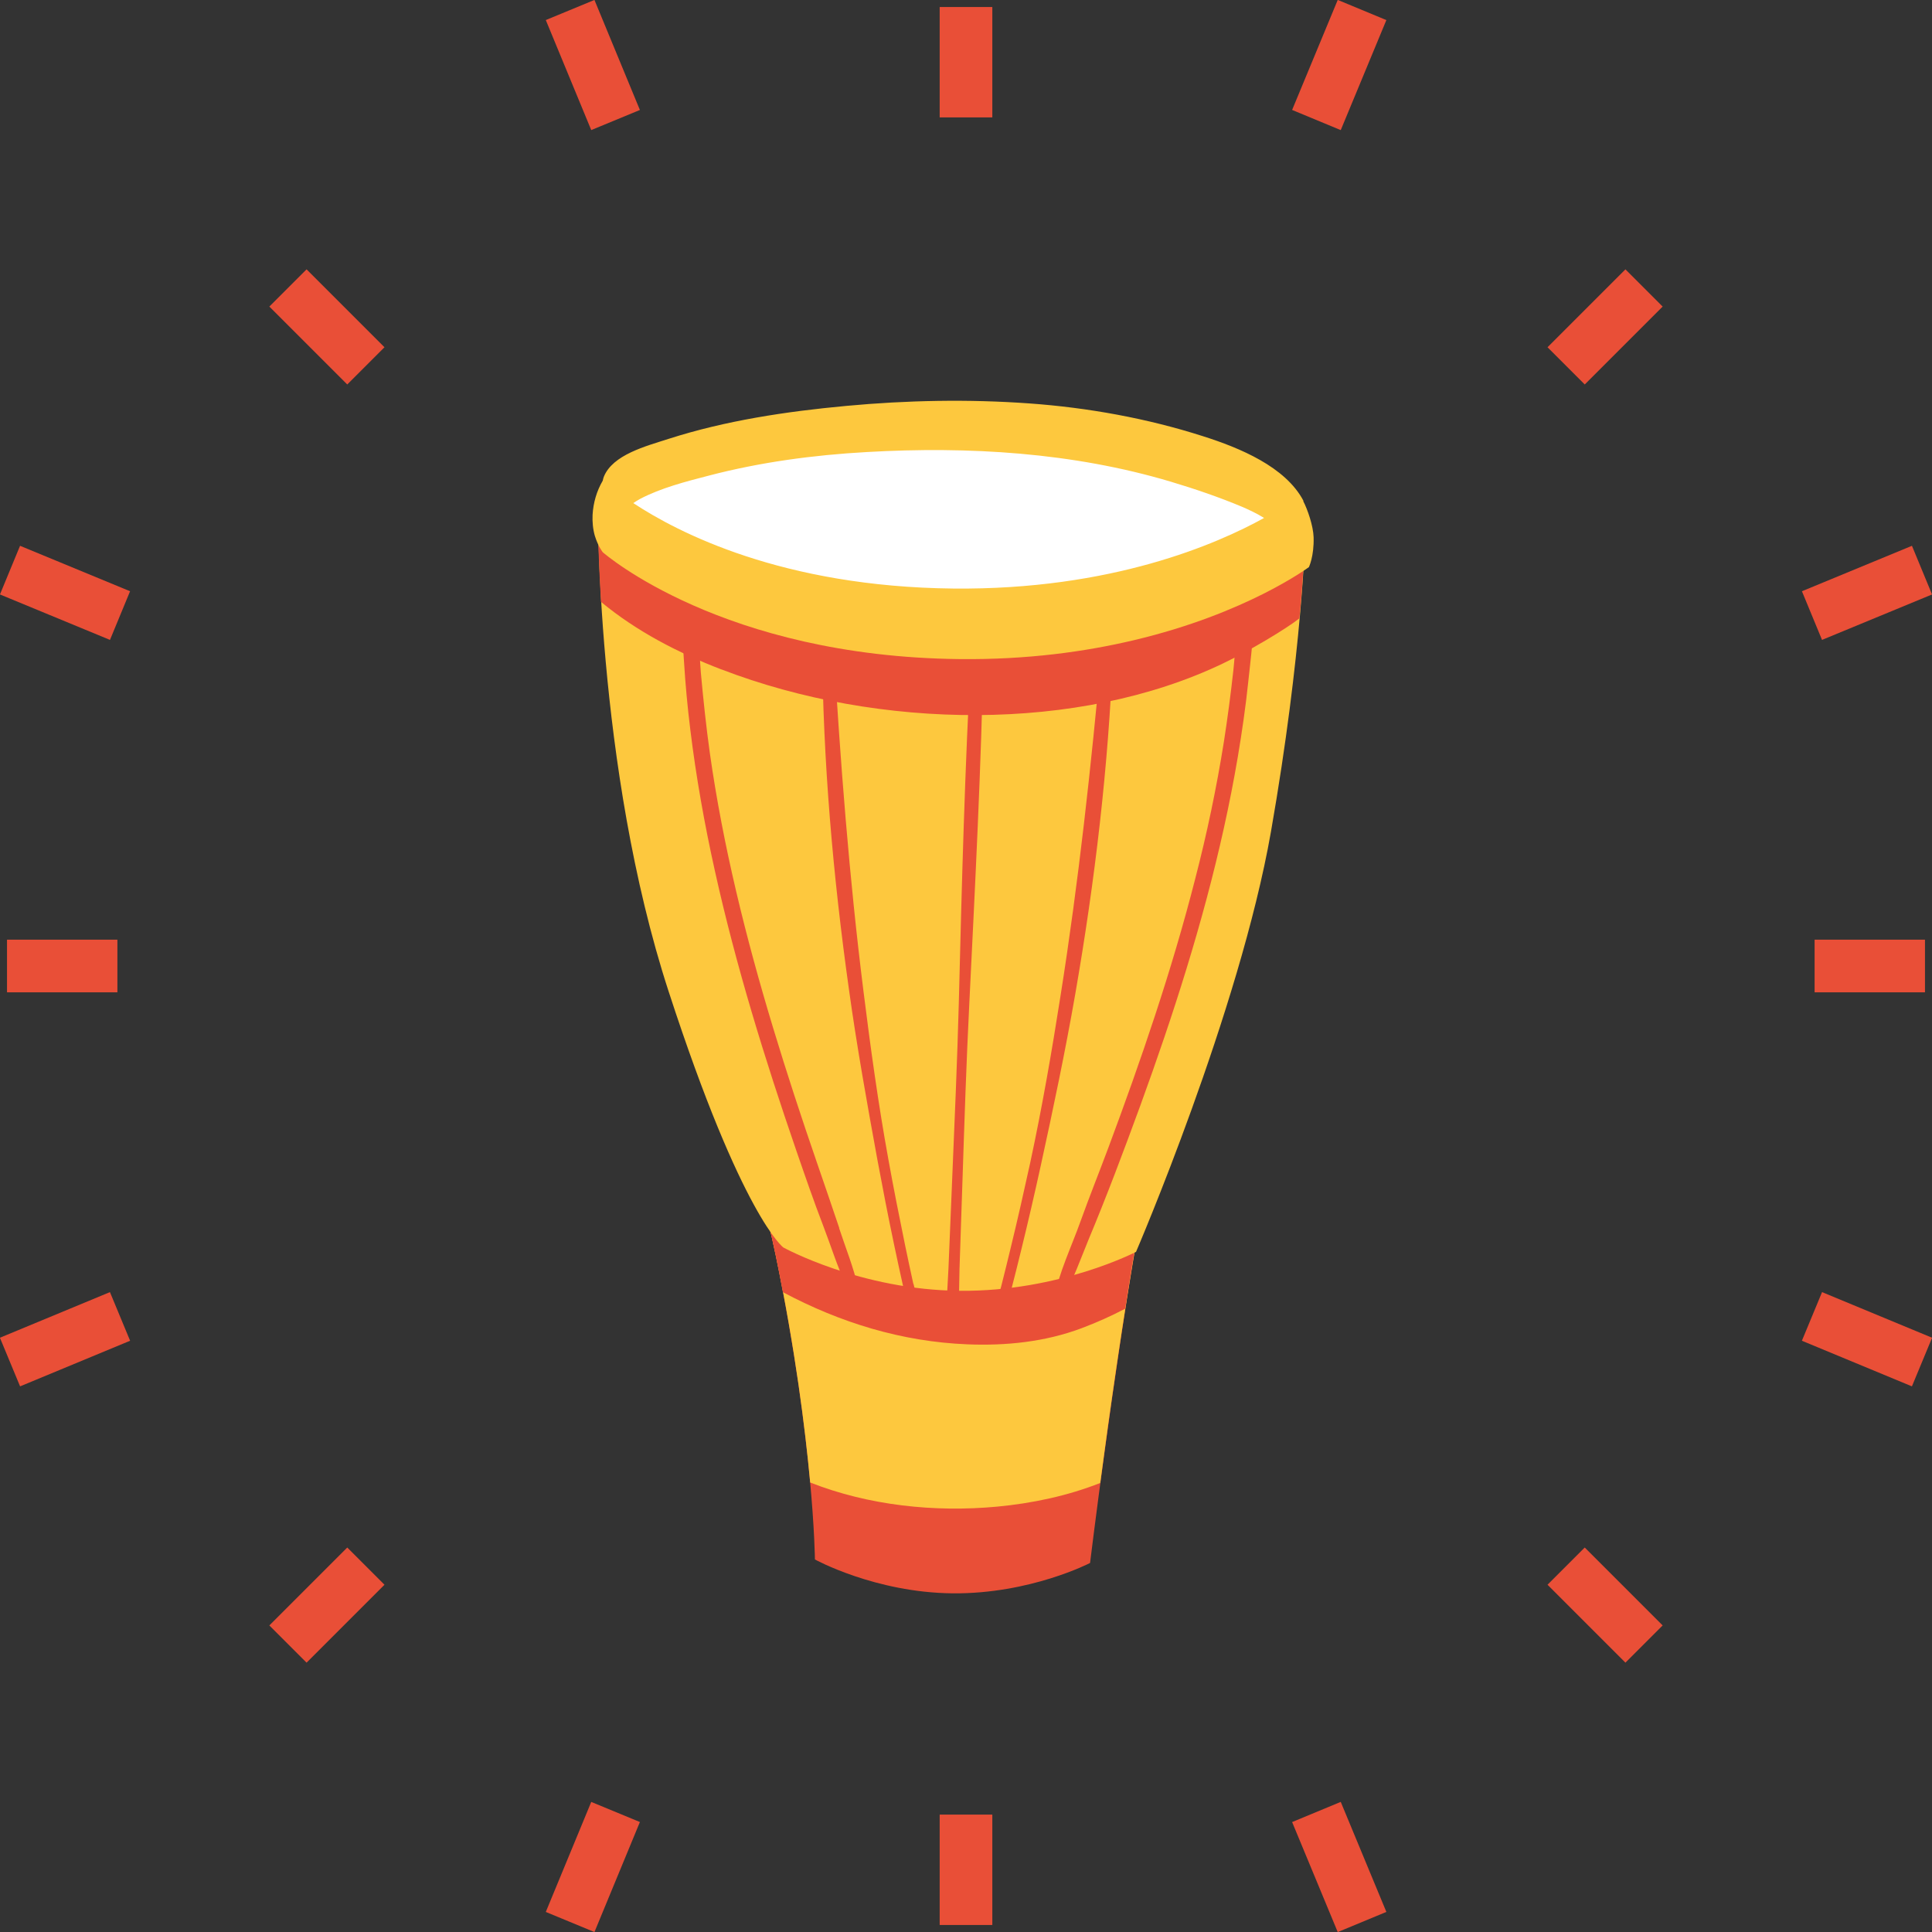
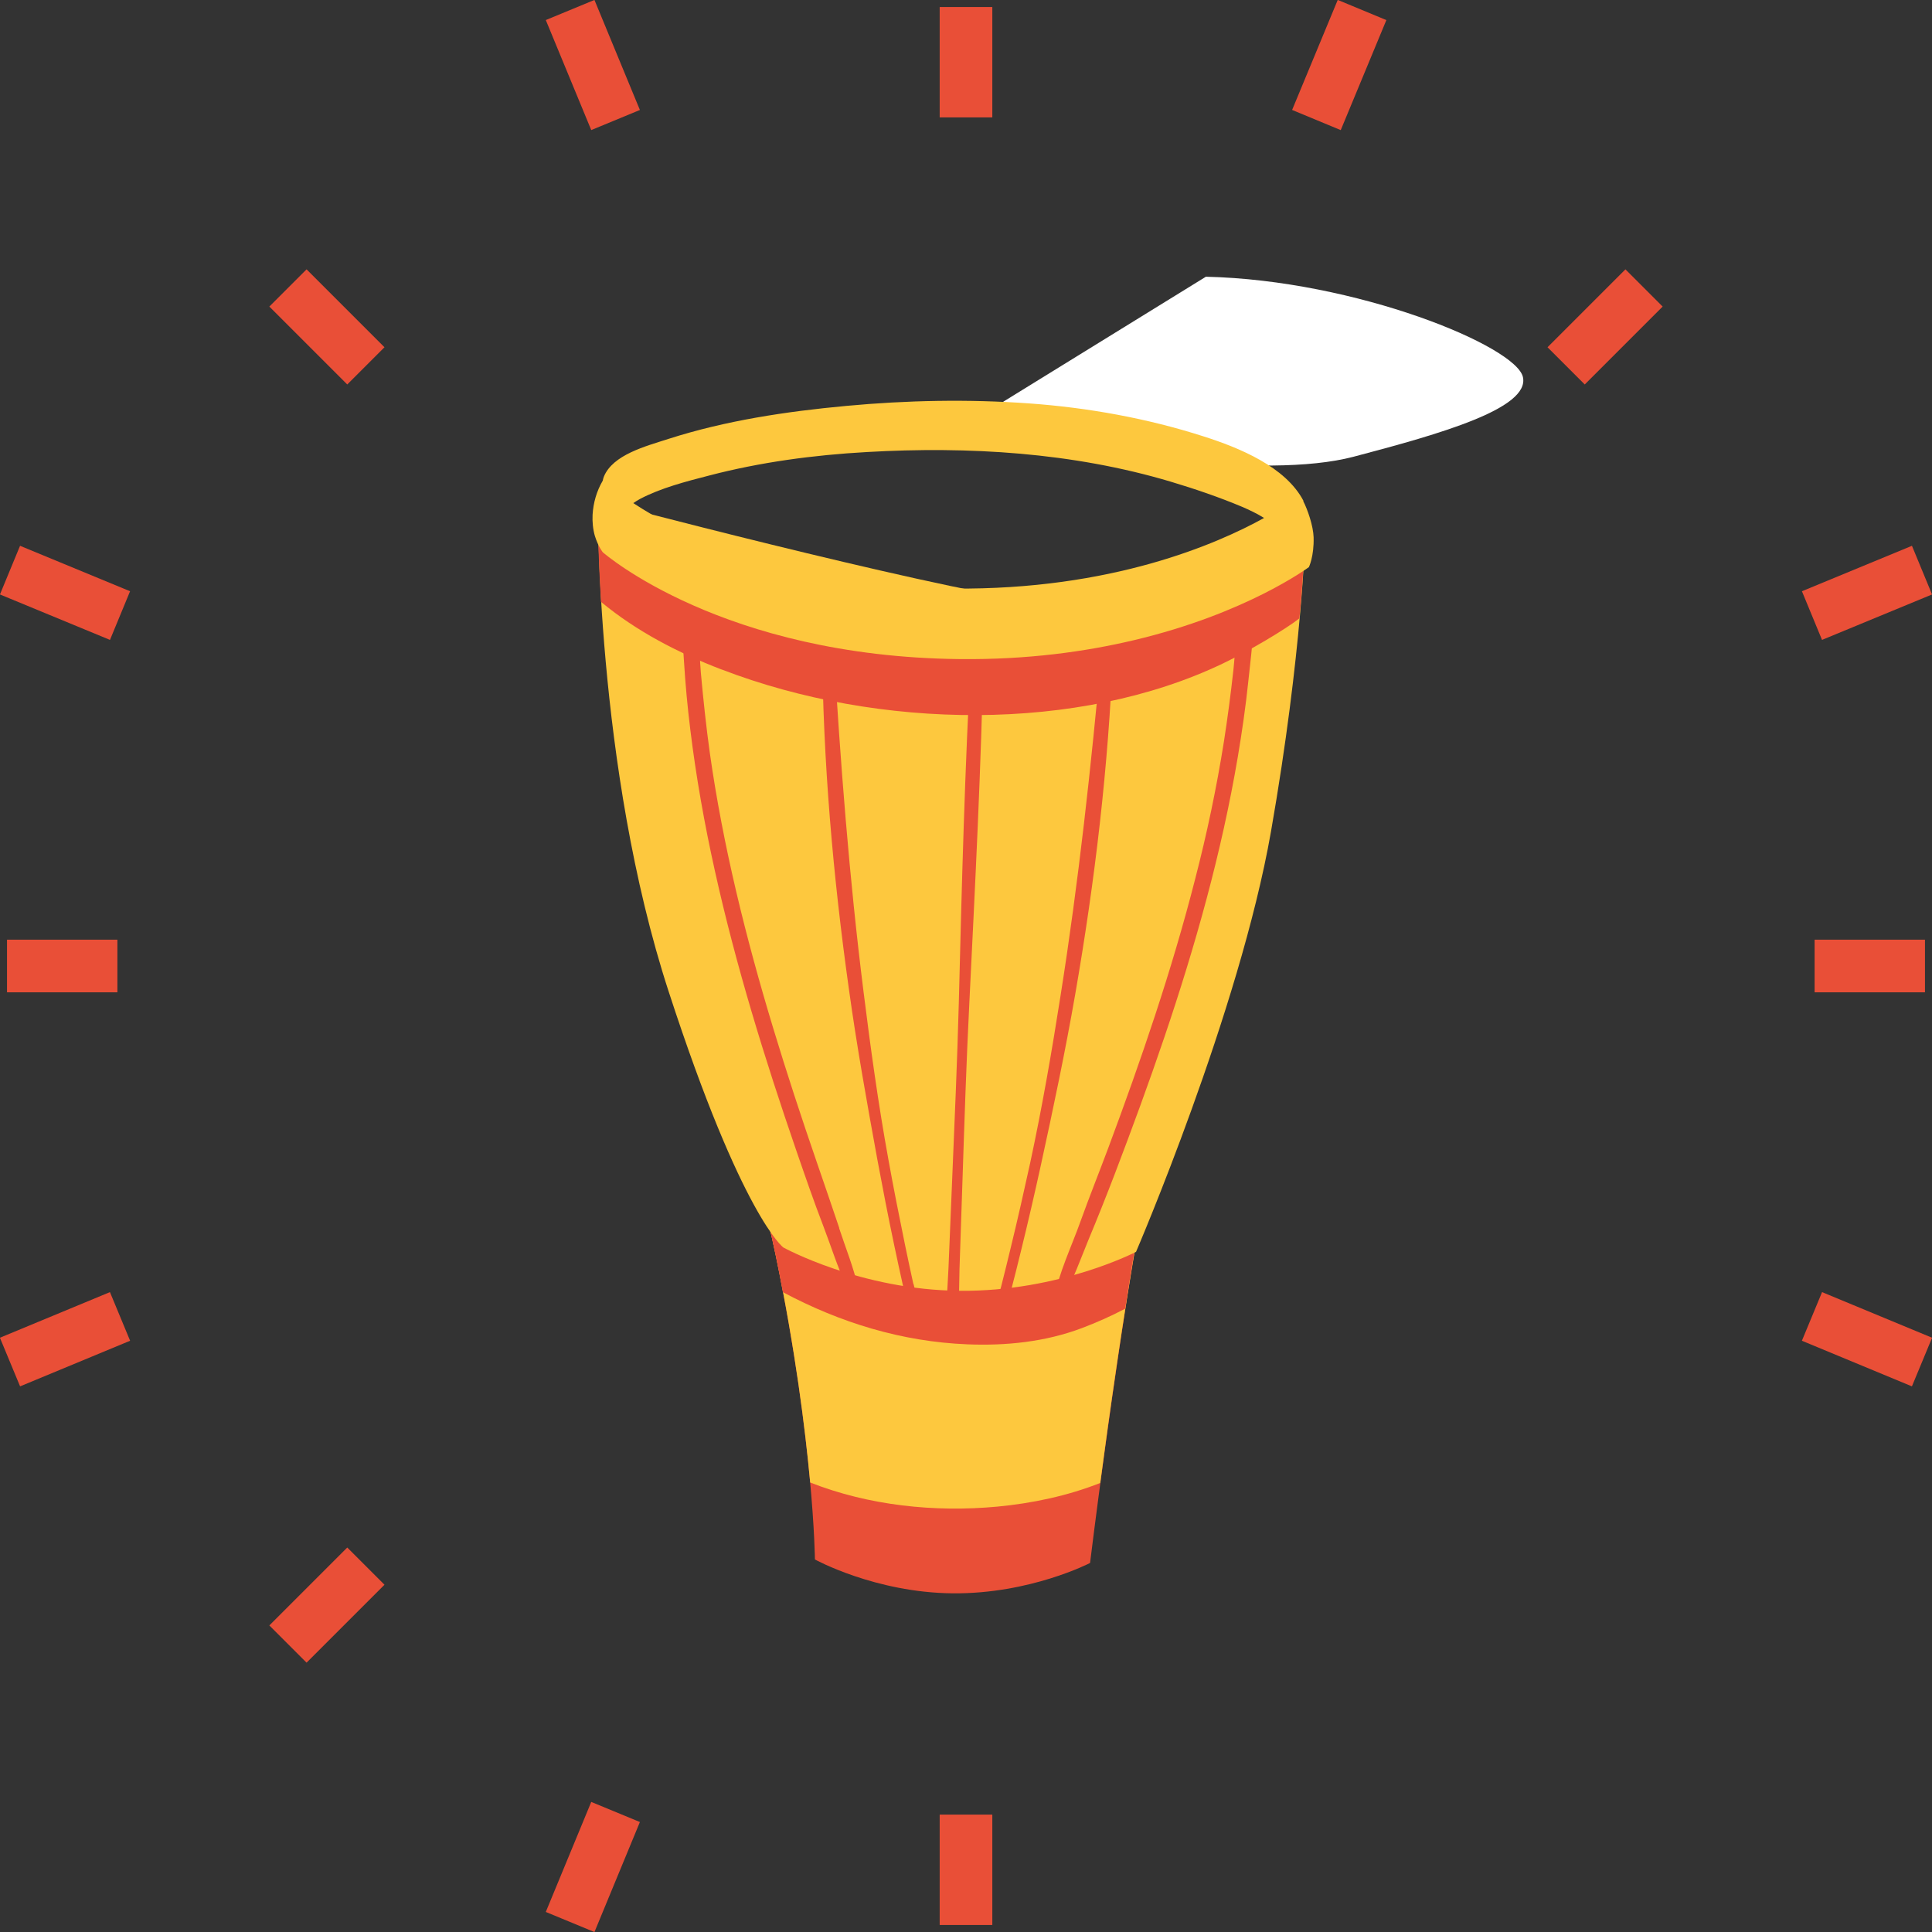
<svg xmlns="http://www.w3.org/2000/svg" id="Calque_2" data-name="Calque 2" viewBox="0 0 110.1 110.1">
  <rect x="0" y="0" width="110.1" height="110.1" fill="#333333" stroke="none" />
  <defs>
    <style>      .cls-1 {        fill: none;        stroke: #e94f37;        stroke-miterlimit: 10;        stroke-width: 3px;      }      .cls-2 {        fill: #e94f37;      }      .cls-3 {        fill: #fff;      }      .cls-4 {        fill: #fdc83e;      }    </style>
  </defs>
  <g id="Calque_1-2" data-name="Calque 1">
    <path class="cls-2" d="M54.96,66.83c-4.29-.27-8.61-.87-12.66-2.3.69,2.03,1.36,4.38,1.92,7.06,2.16,10.48,2.22,17.28,2.22,17.28,0,0,3.43,1.89,7.85,1.93,4.42.04,7.83-1.73,7.83-1.73,0,0,1.31-10.74,2.72-18.76.26-1.49.59-2.88.96-4.16-3.52.83-7.27.9-10.83.67Z" />
    <path class="cls-4" d="M46.16,84.48c3.35,1.32,7.11,1.71,10.66,1.38,2-.19,4.01-.61,5.88-1.35.51-3.86,1.31-9.49,2.13-14.19.26-1.49.59-2.88.96-4.16-3.52.83-7.27.9-10.83.67-4.29-.27-8.61-.87-12.66-2.3.69,2.03,1.36,4.38,1.92,7.06,1.12,5.43,1.67,9.87,1.95,12.89Z" />
    <path class="cls-2" d="M44.62,73.64c3.25,1.73,6.76,2.82,10.51,2.97,2.2.09,4.44-.14,6.51-.92.85-.32,1.68-.69,2.48-1.11.23-1.46.46-2.91.7-4.28.26-1.49.59-2.88.96-4.16-3.52.83-7.27.9-10.83.67-4.29-.27-8.61-.87-12.66-2.3.69,2.03,1.36,4.38,1.92,7.06.14.7.28,1.38.4,2.05Z" />
    <path class="cls-4" d="M34.07,28.53s-.15,15.15,4.04,27.99c4.18,12.84,6.53,14.57,6.53,14.57,0,0,4.4,2.43,10.07,2.47,5.67.05,10.03-2.22,10.03-2.22,0,0,5.89-13.68,7.69-23.95,1.8-10.28,1.95-16.92,1.95-16.92,0,0-8.03,4.93-15.22,3.86-7.19-1.07-25.09-5.81-25.09-5.81Z" />
    <path class="cls-2" d="M41.12,38.15c8.97,3.45,20.35,3.6,28.57-.34,1.49-.71,3.57-1.95,4.36-2.57.13-1.25.22-2.71.26-3.37-1.74.98-3.66,1.71-5.4,2.34-3.03,1.1-6.07,2.03-9.27,2.43-3.27.41-6.58.41-9.84-.05-5.99-.84-11.8-3.27-15.65-8.03-.05-.01-.09-.02-.09-.02,0,0-.02,2.26.19,5.76,2.03,1.68,4.39,2.9,6.86,3.85Z" />
-     <path class="cls-3" d="M55.33,24.03s-16.58,1.47-18.64,3.19-1.22,3.26,5.24,5.07c6.46,1.81,16.77,3.32,21.8,2,5.03-1.32,10.03-2.76,9.66-4.53-.36-1.77-9.52-5.54-18.07-5.73Z" />
+     <path class="cls-3" d="M55.33,24.03c6.46,1.81,16.77,3.32,21.8,2,5.03-1.32,10.03-2.76,9.66-4.53-.36-1.77-9.52-5.54-18.07-5.73Z" />
    <g>
      <path class="cls-2" d="M47.83,69.99c-.42-1.25-.85-2.5-1.28-3.75-.88-2.55-1.72-5.11-2.5-7.69-1.55-5.13-2.85-10.35-3.6-15.65-.21-1.51-.37-3.03-.51-4.56-.13-1.46-.02-3.06-.37-4.48-.07-.27-.5-.29-.56,0-.27,1.23-.1,2.6-.03,3.85.08,1.3.2,2.59.36,3.88.33,2.7.81,5.39,1.4,8.04,1.2,5.41,2.84,10.71,4.64,15.94.5,1.45,1,2.9,1.55,4.33.42,1.09.77,2.24,1.27,3.3.23.08.46.16.71.23-.25-1.17-.72-2.31-1.09-3.44Z" />
      <path class="cls-2" d="M52.05,73.17c-.16-.75-.33-1.5-.48-2.25-.33-1.61-.65-3.22-.94-4.83-.58-3.18-1.02-6.38-1.42-9.58-.82-6.53-1.32-13.09-1.71-19.66-.02-.42-.66-.44-.65-.01.05,6.55.62,13.07,1.53,19.55.45,3.25,1.03,6.47,1.62,9.7.3,1.61.61,3.22.95,4.83.17.8.34,1.6.52,2.4.06.26.11.52.17.79.22.04.45.08.67.12-.07-.36-.17-.71-.25-1.06Z" />
      <path class="cls-2" d="M70.73,34.33c-.34,1.22-.3,2.59-.44,3.84-.15,1.36-.33,2.73-.54,4.08-.42,2.64-.97,5.26-1.64,7.84-1.33,5.21-3.08,10.31-4.96,15.35-.52,1.39-1.07,2.76-1.57,4.15-.52,1.46-1.24,2.94-1.53,4.47.18-.03.35-.07.52-.11.6-1.02.99-2.16,1.44-3.25.53-1.27,1.04-2.55,1.53-3.83.98-2.57,1.93-5.15,2.81-7.75,1.77-5.22,3.27-10.55,4.19-15.99.24-1.43.45-2.87.6-4.32.14-1.44.42-3.04.15-4.47-.05-.29-.48-.27-.56,0Z" />
      <path class="cls-2" d="M57.39,74.43c.09-.33.16-.66.25-.98.19-.74.38-1.48.56-2.23.39-1.59.76-3.19,1.11-4.79.71-3.25,1.4-6.52,1.97-9.8,1.12-6.45,1.89-12.95,2.15-19.49.02-.42-.62-.42-.65-.01-.6,6.55-1.31,13.1-2.34,19.6-.5,3.19-1.05,6.37-1.73,9.53-.35,1.6-.71,3.2-1.1,4.8-.18.74-.36,1.49-.55,2.23-.1.39-.22.79-.31,1.2.22-.01.44-.03.66-.04Z" />
      <path class="cls-2" d="M55.36,36.96c-.38,6.73-.55,13.45-.72,20.19-.09,3.37-.24,6.73-.38,10.1-.07,1.68-.14,3.37-.21,5.05-.03.7-.08,1.41-.12,2.12.23.02.47.04.71.05.02-.73.02-1.45.04-2.16.06-1.68.11-3.37.17-5.05.11-3.37.22-6.73.39-10.1.33-6.73.68-13.45.81-20.19,0-.44-.66-.45-.69-.01Z" />
    </g>
    <path class="cls-4" d="M74.28,28.54c-1.02-1.94-3.64-3.02-5.72-3.68-3.18-1.02-6.56-1.63-9.9-1.87-3.48-.25-6.98-.18-10.42.14-3.46.32-6.9.84-10.14,1.88-1.3.42-3.18.9-3.69,2.16-.03.07-.04.14-.06.22-.35.6-.54,1.26-.58,1.95-.02.38.02.83.13,1.2.19.61.45.93.45.93.07.06,6.81,5.95,20.35,6.09,3.83.04,7.15-.42,9.93-1.08,6.41-1.52,9.91-4.13,9.96-4.16,0,0,.3-.61.27-1.7-.02-.66-.35-1.6-.59-2.06ZM72.05,29.51c-2.67,1.48-8.69,4.12-17.72,4.03-9.75-.1-15.71-3.2-18.24-4.87.13-.09.26-.17.39-.24,1.18-.62,2.61-.99,3.93-1.33,2.91-.76,5.94-1.17,9-1.34,5.77-.33,11.72.02,17.31,1.69,1.37.41,2.75.88,4.06,1.43.42.18.86.39,1.26.64Z" />
    <g>
      <g>
        <line class="cls-1" x1="55.05" y1="6.69" x2="55.05" y2=".4" />
        <line class="cls-1" x1="55.05" y1="103.41" x2="55.05" y2="109.7" />
      </g>
      <g>
        <line class="cls-1" x1="35.08" y1="6.84" x2="32.49" y2=".57" />
-         <line class="cls-1" x1="75.02" y1="103.26" x2="77.62" y2="109.53" />
      </g>
      <g>
        <line class="cls-1" x1="20.85" y1="20.85" x2="16.41" y2="16.41" />
-         <line class="cls-1" x1="89.25" y1="89.25" x2="93.69" y2="93.69" />
      </g>
      <g>
        <line class="cls-1" x1="6.84" y1="35.08" x2=".57" y2="32.49" />
        <line class="cls-1" x1="103.26" y1="75.02" x2="109.53" y2="77.62" />
      </g>
      <g>
        <line class="cls-1" x1="6.69" y1="55.05" x2=".4" y2="55.05" />
        <line class="cls-1" x1="103.41" y1="55.05" x2="109.7" y2="55.05" />
      </g>
      <g>
        <line class="cls-1" x1="6.84" y1="75.02" x2=".57" y2="77.62" />
        <line class="cls-1" x1="103.26" y1="35.08" x2="109.53" y2="32.49" />
      </g>
      <g>
        <line class="cls-1" x1="20.85" y1="89.25" x2="16.41" y2="93.69" />
        <line class="cls-1" x1="89.25" y1="20.85" x2="93.69" y2="16.41" />
      </g>
      <g>
        <line class="cls-1" x1="35.08" y1="103.26" x2="32.49" y2="109.53" />
        <line class="cls-1" x1="75.02" y1="6.84" x2="77.62" y2=".57" />
      </g>
    </g>
  </g>
</svg>